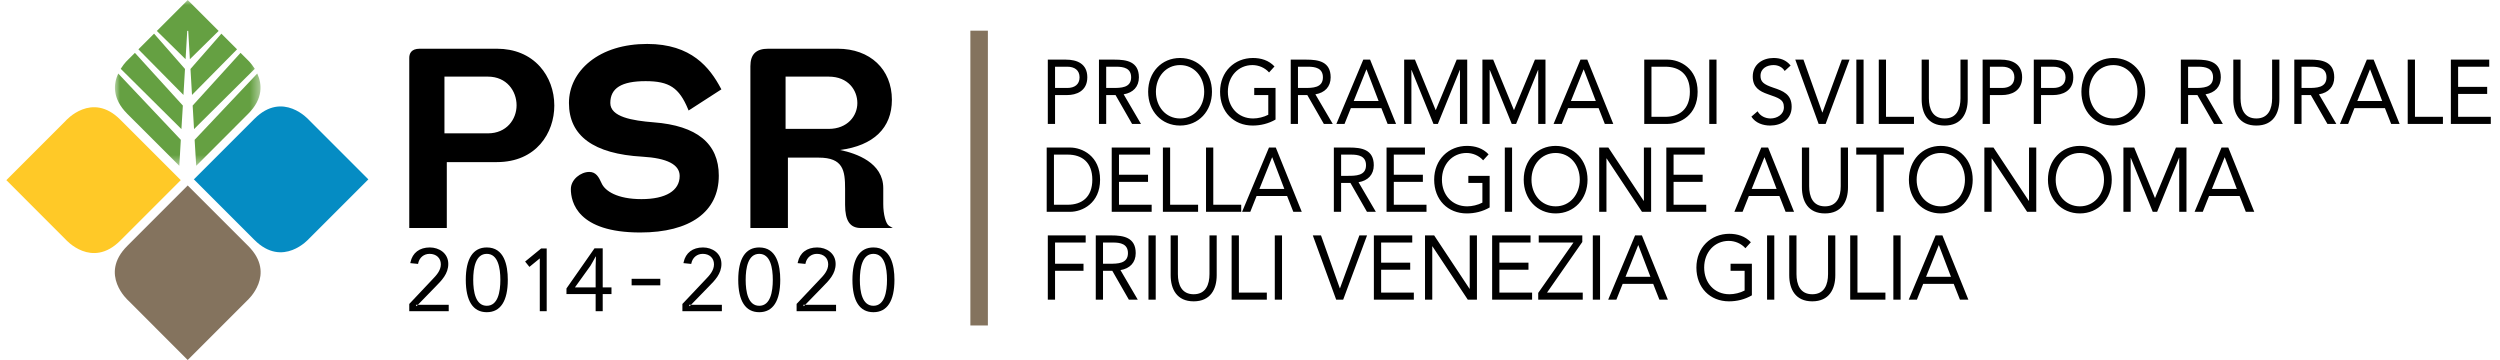
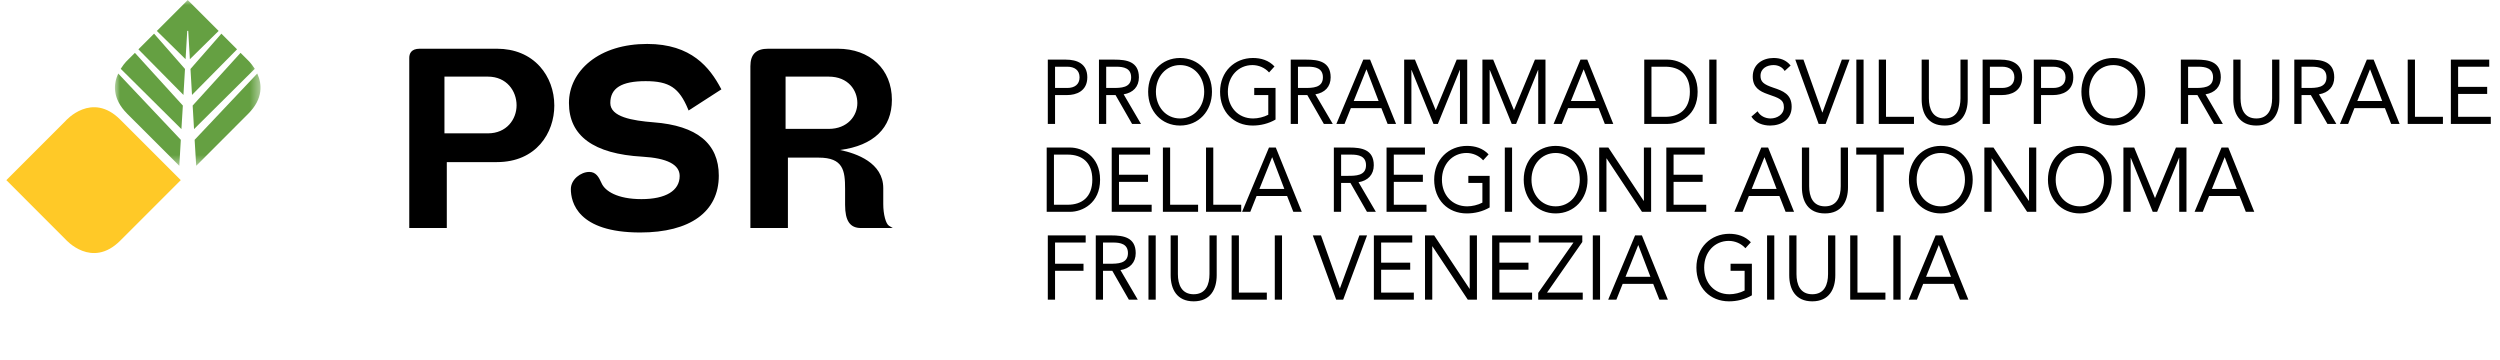
<svg xmlns="http://www.w3.org/2000/svg" xmlns:xlink="http://www.w3.org/1999/xlink" width="250px" height="36px" viewBox="0 0 250 36" version="1.1">
  <title>logo-psr</title>
  <defs>
    <polygon id="path-1" points="1.42108547e-14 0 14.56 0 14.56 16.581 1.42108547e-14 16.581" />
  </defs>
  <g id="Page-1" stroke="none" stroke-width="1" fill="none" fill-rule="evenodd">
    <g id="logo-psr" transform="translate(0.629, 0)">
-       <polygon id="Fill-1" fill="#84735E" points="96.408 32.547 98.159 32.547 98.159 3.068 96.408 3.068" />
      <g id="Group-17" transform="translate(0, 0)">
        <path d="M48.16,13.335 C50.04,13.335 51.029,11.923 51.029,10.531 C51.029,9.104 50.04,7.662 48.16,7.662 L43.816,7.662 L43.816,13.335 L48.16,13.335 Z M53.363,6.651 C54.29,7.685 54.802,9.073 54.802,10.556 C54.802,13.282 53.006,16.21 49.056,16.21 L44.051,16.21 L44.051,22.802 L40.297,22.802 L40.297,5.791 C40.297,5.372 40.479,4.872 41.343,4.872 L49.056,4.872 C50.824,4.872 52.315,5.489 53.363,6.651 L53.363,6.651 Z M82.237,12.889 C84.12,12.889 85.106,11.59 85.106,10.308 C85.106,9.034 84.207,7.662 82.237,7.662 L77.929,7.662 L77.929,12.889 L82.237,12.889 Z M88.279,22.584 L88.651,22.802 L85.469,22.802 C84.371,22.802 83.88,22.087 83.88,20.478 L83.88,18.875 C83.88,17.053 83.692,15.763 81.245,15.763 L78.162,15.763 L78.162,22.802 L74.41,22.802 L74.41,6.621 C74.41,5.431 74.975,4.872 76.19,4.872 L83.134,4.872 C86.38,4.872 88.561,6.926 88.561,9.983 C88.561,12.796 86.728,14.556 83.382,15 C85.013,15.336 87.697,16.274 87.697,18.814 L87.697,20.413 C87.697,21.44 87.955,22.394 88.279,22.584 L88.279,22.584 Z M56.266,10.302 C56.266,8.712 57,7.24 58.341,6.162 C59.776,5.006 61.766,4.394 64.095,4.394 C68.52,4.394 70.355,6.769 71.458,8.841 L71.511,8.934 L68.35,10.975 L68.23,11.051 L68.178,10.922 C67.285,8.771 66.295,8.115 63.933,8.115 C61.527,8.115 60.402,8.811 60.402,10.302 C60.402,11.693 62.595,12.062 64.741,12.233 C69.061,12.562 71.251,14.353 71.251,17.564 C71.251,21.179 68.385,23.249 63.391,23.249 C57.132,23.249 56.456,20.213 56.456,18.911 C56.456,17.942 57.449,17.193 58.301,17.193 C58.969,17.193 59.252,17.702 59.528,18.319 C59.861,19.09 61.081,19.912 63.517,19.912 C65.944,19.912 67.338,19.07 67.338,17.596 C67.338,16.458 66.081,15.811 63.609,15.668 C58.734,15.392 56.266,13.587 56.266,10.302 L56.266,10.302 Z" id="Fill-2" fill="#000000" />
-         <path d="M56.877,28.737 L56.877,28.72 L58.415,26.58 C58.586,26.29 58.742,26.021 58.935,25.655 L58.964,25.655 C58.947,25.983 58.935,26.31 58.935,26.639 L58.935,28.737 L56.877,28.737 Z M59.642,31.117 L59.642,29.405 L60.519,29.405 L60.519,28.737 L59.642,28.737 L59.642,24.832 L58.821,24.832 L56.017,28.846 L56.017,29.405 L58.935,29.405 L58.935,31.117 L59.642,31.117 Z M48.049,30.578 C49.173,30.578 49.407,29.167 49.407,27.982 C49.407,26.799 49.173,25.385 48.049,25.385 C46.927,25.385 46.693,26.799 46.693,27.982 C46.693,29.167 46.927,30.578 48.049,30.578 L48.049,30.578 Z M48.049,24.745 C49.788,24.745 50.151,26.507 50.151,27.982 C50.151,30.101 49.424,31.22 48.049,31.22 C46.676,31.22 45.95,30.101 45.95,27.982 C45.95,25.866 46.676,24.745 48.049,24.745 L48.049,24.745 Z M86.713,30.578 C87.837,30.578 88.071,29.167 88.071,27.982 C88.071,26.799 87.837,25.385 86.713,25.385 C85.591,25.385 85.357,26.799 85.357,27.982 C85.357,29.167 85.591,30.578 86.713,30.578 L86.713,30.578 Z M86.713,24.745 C88.452,24.745 88.815,26.507 88.815,27.982 C88.815,30.101 88.088,31.22 86.713,31.22 C85.337,31.22 84.614,30.101 84.614,27.982 C84.614,25.866 85.337,24.745 86.713,24.745 L86.713,24.745 Z M79.119,31.117 L82.977,31.117 L82.977,30.477 L79.687,30.477 L79.751,30.625 L81.651,28.673 C82.281,28.035 82.934,27.376 82.934,26.393 C82.934,25.312 82.005,24.745 81.089,24.745 C80.059,24.745 79.351,25.282 79.155,26.22 L79.134,26.313 L79.834,26.384 L79.913,26.393 L79.927,26.313 C80.053,25.751 80.499,25.385 81.063,25.385 C81.739,25.385 82.19,25.807 82.19,26.433 C82.19,27.066 81.722,27.558 81.343,27.947 L79.055,30.368 L79.032,30.391 L79.032,31.117 L79.119,31.117 Z M75.296,30.578 C76.418,30.578 76.651,29.167 76.651,27.982 C76.651,26.799 76.418,25.385 75.296,25.385 C74.172,25.385 73.938,26.799 73.938,27.982 C73.938,29.167 74.172,30.578 75.296,30.578 L75.296,30.578 Z M75.296,24.745 C77.032,24.745 77.396,26.507 77.396,27.982 C77.396,30.101 76.669,31.22 75.296,31.22 C73.921,31.22 73.195,30.101 73.195,27.982 C73.195,25.866 73.921,24.745 75.296,24.745 L75.296,24.745 Z M53.482,24.849 L51.883,26.156 L52.313,26.689 L53.35,25.84 L53.35,31.117 L54.041,31.117 L54.041,24.849 L53.482,24.849 Z M67.703,31.117 L71.558,31.117 L71.558,30.477 L68.268,30.477 L68.332,30.625 L70.231,28.673 C70.865,28.035 71.514,27.376 71.514,26.393 C71.514,25.312 70.589,24.745 69.673,24.745 C68.639,24.745 67.935,25.282 67.734,26.22 L67.717,26.313 L68.418,26.384 L68.493,26.393 L68.511,26.313 C68.633,25.751 69.078,25.385 69.647,25.385 C70.32,25.385 70.77,25.807 70.77,26.433 C70.77,27.066 70.302,27.558 69.927,27.947 L67.639,30.368 L67.611,30.391 L67.611,31.117 L67.703,31.117 Z M62.63,28.536 L65.402,28.536 L65.402,27.877 L62.533,27.877 L62.533,28.536 L62.63,28.536 Z M40.385,31.117 L40.297,31.117 L40.297,30.391 L40.324,30.368 L42.609,27.947 C42.986,27.555 43.455,27.066 43.455,26.433 C43.455,25.807 43.002,25.385 42.329,25.385 C41.763,25.385 41.316,25.751 41.193,26.313 L41.178,26.393 L41.1,26.384 L40.399,26.313 L40.419,26.22 C40.619,25.282 41.321,24.745 42.355,24.745 C43.271,24.745 44.199,25.312 44.199,26.393 C44.199,27.376 43.547,28.035 42.917,28.673 L41.017,30.625 L40.955,30.477 L44.243,30.477 L44.243,31.117 L40.385,31.117 Z" id="Fill-4" fill="#000000" />
-         <path d="M24.815,11.882 L18.768,17.927 L18.75,17.927 L18.759,17.935 L18.75,17.944 L18.768,17.944 L24.811,23.989 C27.662,26.84 30.265,23.877 30.265,23.877 L36.199,17.944 L36.207,17.938 L36.207,17.935 L36.199,17.927 L36.196,17.927 L30.265,11.996 C30.265,11.996 27.662,9.033 24.815,11.882" id="Fill-6" fill="#058CC3" />
        <path d="M11.395,11.961 L17.441,18.006 L17.458,18.006 L17.45,18.014 L17.458,18.02 L17.441,18.02 L11.395,24.065 C8.542,26.919 5.943,23.955 5.943,23.955 L0.012,18.02 L0.006,18.02 L-1.42108547e-14,18.017 L0.003,18.014 L-1.42108547e-14,18.012 L0.006,18.006 L0.012,18.006 L5.943,12.075 C5.943,12.075 8.542,9.11 11.395,11.961" id="Fill-8" fill="#FFC927" />
-         <path d="M24.197,24.601 L18.151,18.556 L18.151,18.542 L18.145,18.551 L18.134,18.542 L18.134,18.556 L12.089,24.601 C9.239,27.455 12.204,30.058 12.204,30.058 L18.134,35.992 L18.131,35.992 L18.145,36 L18.145,35.997 L18.145,36 L18.151,35.992 L18.151,35.989 L24.084,30.058 C24.084,30.058 27.047,27.455 24.197,24.601" id="Fill-10" fill="#84735E" />
        <g id="Group-14" transform="translate(10.864, 0)">
          <mask id="mask-2" fill="white">
            <use xlink:href="#path-1" />
          </mask>
          <g id="Clip-13" />
          <path d="M7.284,0.006 L7.284,-0 L7.281,0.003 L7.278,-0 L7.278,0.006 L4.191,3.095 L7.064,5.922 L7.23,3.085 L7.33,3.085 L7.495,5.922 L10.371,3.092 L7.284,0.006 Z M14.232,7.353 L7.97,13.981 L8.127,16.581 L13.322,11.385 C14.865,9.842 14.704,8.378 14.232,7.353 L14.232,7.353 Z M10.646,3.366 L7.555,6.897 L7.707,9.494 L12.212,4.933 L10.646,3.366 Z M13.21,5.931 L12.561,5.285 L7.773,10.556 L7.91,12.91 L13.983,6.883 C13.615,6.288 13.21,5.931 13.21,5.931 L13.21,5.931 Z M1.238,11.385 L6.438,16.581 L6.589,13.981 L0.329,7.353 C-0.143,8.378 -0.306,9.842 1.238,11.385 L1.238,11.385 Z M2.347,4.933 L6.852,9.494 L7.007,6.897 L3.914,3.366 L2.347,4.933 Z M1.349,5.931 C1.349,5.931 0.946,6.288 0.58,6.883 L6.649,12.91 L6.792,10.556 L1.998,5.285 L1.349,5.931 Z" id="Fill-12" fill="#65A042" mask="url(#mask-2)" />
        </g>
        <path d="M193.262,24.522 L193.243,24.522 L191.977,27.681 L194.467,27.681 L193.262,24.522 Z M192.933,23.541 L193.612,23.541 L196.209,29.969 L195.366,29.969 L194.743,28.388 L191.69,28.388 L191.061,29.969 L190.243,29.969 L192.933,23.541 Z M188.706,29.969 L189.432,29.969 L189.432,23.541 L188.706,23.541 L188.706,29.969 Z M184.391,23.541 L185.117,23.541 L185.117,29.262 L187.913,29.262 L187.913,29.969 L184.391,29.969 L184.391,23.541 Z M182.902,27.519 C182.902,28.916 182.279,30.134 180.598,30.134 C178.914,30.134 178.294,28.916 178.294,27.519 L178.294,23.541 L179.02,23.541 L179.02,27.408 C179.02,28.444 179.38,29.425 180.598,29.425 C181.816,29.425 182.176,28.444 182.176,27.408 L182.176,23.541 L182.902,23.541 L182.902,27.519 Z M176.078,29.969 L176.801,29.969 L176.801,23.541 L176.078,23.541 L176.078,29.969 Z M174.559,29.533 C173.859,29.944 173.066,30.134 172.272,30.134 C170.375,30.134 169.011,28.773 169.011,26.759 C169.011,24.732 170.469,23.38 172.299,23.38 C173.101,23.38 173.877,23.609 174.456,24.223 L173.911,24.824 C173.5,24.352 172.869,24.089 172.246,24.089 C170.85,24.089 169.788,25.195 169.788,26.759 C169.788,28.293 170.815,29.425 172.316,29.425 C172.808,29.425 173.385,29.29 173.833,29.053 L173.833,27.083 L172.428,27.083 L172.428,26.374 L174.559,26.374 L174.559,29.533 Z M163.207,24.522 L163.189,24.522 L161.922,27.681 L164.413,27.681 L163.207,24.522 Z M162.878,23.541 L163.561,23.541 L166.157,29.969 L165.311,29.969 L164.69,28.388 L161.637,28.388 L161.008,29.969 L160.188,29.969 L162.878,23.541 Z M158.651,29.969 L159.377,29.969 L159.377,23.541 L158.651,23.541 L158.651,29.969 Z M153.193,29.29 L156.719,24.253 L153.244,24.253 L153.244,23.541 L157.601,23.541 L157.601,24.198 L154.073,29.262 L157.645,29.262 L157.645,29.969 L153.193,29.969 L153.193,29.29 Z M148.585,23.541 L152.425,23.541 L152.425,24.253 L149.311,24.253 L149.311,26.267 L152.218,26.267 L152.218,26.975 L149.311,26.975 L149.311,29.262 L152.581,29.262 L152.581,29.969 L148.585,29.969 L148.585,23.541 Z M141.872,23.541 L142.788,23.541 L146.325,28.88 L146.342,28.88 L146.342,23.541 L147.065,23.541 L147.065,29.969 L146.152,29.969 L142.615,24.633 L142.598,24.633 L142.598,29.969 L141.872,29.969 L141.872,23.541 Z M136.758,23.541 L140.596,23.541 L140.596,24.253 L137.484,24.253 L137.484,26.267 L140.391,26.267 L140.391,26.975 L137.484,26.975 L137.484,29.262 L140.755,29.262 L140.755,29.969 L136.758,29.969 L136.758,23.541 Z M130.652,23.541 L131.471,23.541 L133.353,28.829 L133.369,28.829 L135.309,23.541 L136.076,23.541 L133.688,29.969 L132.99,29.969 L130.652,23.541 Z M126.85,29.969 L127.573,29.969 L127.573,23.541 L126.85,23.541 L126.85,29.969 Z M122.534,23.541 L123.261,23.541 L123.261,29.262 L126.054,29.262 L126.054,29.969 L122.534,29.969 L122.534,23.541 Z M121.041,27.519 C121.041,28.916 120.42,30.134 118.738,30.134 C117.057,30.134 116.437,28.916 116.437,27.519 L116.437,23.541 L117.16,23.541 L117.16,27.408 C117.16,28.444 117.523,29.425 118.738,29.425 C119.956,29.425 120.319,28.444 120.319,27.408 L120.319,23.541 L121.041,23.541 L121.041,27.519 Z M114.218,29.969 L114.943,29.969 L114.943,23.541 L114.218,23.541 L114.218,29.969 Z M109.672,26.374 L110.319,26.374 C111.124,26.374 112.166,26.374 112.166,25.312 C112.166,24.388 111.398,24.253 110.691,24.253 L109.672,24.253 L109.672,26.374 Z M108.948,23.541 L110.509,23.541 C111.691,23.541 112.942,23.726 112.942,25.312 C112.942,26.248 112.365,26.855 111.417,27.01 L113.149,29.969 L112.259,29.969 L110.602,27.083 L109.672,27.083 L109.672,29.969 L108.948,29.969 L108.948,23.541 Z M104.152,23.541 L107.939,23.541 L107.939,24.253 L104.876,24.253 L104.876,26.374 L107.722,26.374 L107.722,27.083 L104.876,27.083 L104.876,29.969 L104.152,29.969 L104.152,23.541 Z M221.849,15.734 L221.832,15.734 L220.561,18.893 L223.055,18.893 L221.849,15.734 Z M221.522,14.754 L222.201,14.754 L224.798,21.182 L223.952,21.182 L223.331,19.601 L220.278,19.601 L219.648,21.182 L218.829,21.182 L221.522,14.754 Z M211.712,14.754 L212.79,14.754 L214.862,19.791 L214.879,19.791 L216.966,14.754 L218.018,14.754 L218.018,21.182 L217.293,21.182 L217.293,15.79 L217.274,15.79 L215.084,21.182 L214.645,21.182 L212.455,15.79 L212.438,15.79 L212.438,21.182 L211.712,21.182 L211.712,14.754 Z M209.771,17.968 C209.771,16.486 208.788,15.298 207.357,15.298 C205.925,15.298 204.941,16.486 204.941,17.968 C204.941,19.446 205.925,20.634 207.357,20.634 C208.788,20.634 209.771,19.446 209.771,17.968 L209.771,17.968 Z M204.165,17.968 C204.165,16.025 205.5,14.589 207.357,14.589 C209.209,14.589 210.547,16.025 210.547,17.968 C210.547,19.908 209.209,21.343 207.357,21.343 C205.5,21.343 204.165,19.908 204.165,17.968 L204.165,17.968 Z M197.807,14.754 L198.721,14.754 L202.257,20.089 L202.274,20.089 L202.274,14.754 L202.997,14.754 L202.997,21.182 L202.084,21.182 L198.551,15.843 L198.533,15.843 L198.533,21.182 L197.807,21.182 L197.807,14.754 Z M195.866,17.968 C195.866,16.486 194.883,15.298 193.452,15.298 C192.02,15.298 191.036,16.486 191.036,17.968 C191.036,19.446 192.02,20.634 193.452,20.634 C194.883,20.634 195.866,19.446 195.866,17.968 L195.866,17.968 Z M190.26,17.968 C190.26,16.025 191.595,14.589 193.452,14.589 C195.304,14.589 196.642,16.025 196.642,17.968 C196.642,19.908 195.304,21.343 193.452,21.343 C191.595,21.343 190.26,19.908 190.26,17.968 L190.26,17.968 Z M189.757,15.461 L187.74,15.461 L187.74,21.182 L187.014,21.182 L187.014,15.461 L184.997,15.461 L184.997,14.754 L189.757,14.754 L189.757,15.461 Z M184.17,18.729 C184.17,20.128 183.545,21.343 181.866,21.343 C180.182,21.343 179.562,20.128 179.562,18.729 L179.562,14.754 L180.288,14.754 L180.288,18.62 C180.288,19.654 180.648,20.634 181.866,20.634 C183.08,20.634 183.444,19.654 183.444,18.62 L183.444,14.754 L184.17,14.754 L184.17,18.729 Z M175.827,15.734 L175.808,15.734 L174.541,18.893 L177.031,18.893 L175.827,15.734 Z M175.498,14.754 L176.181,14.754 L178.777,21.182 L177.931,21.182 L177.31,19.601 L174.257,19.601 L173.628,21.182 L172.808,21.182 L175.498,14.754 Z M166.003,14.754 L169.84,14.754 L169.84,15.461 L166.729,15.461 L166.729,17.475 L169.635,17.475 L169.635,18.184 L166.729,18.184 L166.729,20.474 L169.995,20.474 L169.995,21.182 L166.003,21.182 L166.003,14.754 Z M159.29,14.754 L160.207,14.754 L163.743,20.089 L163.76,20.089 L163.76,14.754 L164.483,14.754 L164.483,21.182 L163.57,21.182 L160.034,15.843 L160.016,15.843 L160.016,21.182 L159.29,21.182 L159.29,14.754 Z M157.349,17.968 C157.349,16.486 156.366,15.298 154.937,15.298 C153.503,15.298 152.519,16.486 152.519,17.968 C152.519,19.446 153.503,20.634 154.937,20.634 C156.366,20.634 157.349,19.446 157.349,17.968 L157.349,17.968 Z M151.743,17.968 C151.743,16.025 153.081,14.589 154.937,14.589 C156.79,14.589 158.124,16.025 158.124,17.968 C158.124,19.908 156.79,21.343 154.937,21.343 C153.081,21.343 151.743,19.908 151.743,17.968 L151.743,17.968 Z M149.852,21.179 L150.578,21.179 L150.578,14.754 L149.852,14.754 L149.852,21.179 Z M148.336,20.746 C147.635,21.153 146.843,21.343 146.049,21.343 C144.152,21.343 142.788,19.982 142.788,17.968 C142.788,15.941 144.246,14.589 146.076,14.589 C146.878,14.589 147.654,14.818 148.23,15.436 L147.685,16.033 C147.274,15.561 146.643,15.298 146.023,15.298 C144.627,15.298 143.564,16.405 143.564,17.968 C143.564,19.502 144.592,20.634 146.093,20.634 C146.582,20.634 147.162,20.5 147.61,20.262 L147.61,18.293 L146.205,18.293 L146.205,17.584 L148.336,17.584 L148.336,20.746 Z M138.026,14.754 L141.866,14.754 L141.866,15.461 L138.752,15.461 L138.752,17.475 L141.658,17.475 L141.658,18.184 L138.752,18.184 L138.752,20.474 L142.021,20.474 L142.021,21.182 L138.026,21.182 L138.026,14.754 Z M133.482,17.584 L134.129,17.584 C134.931,17.584 135.973,17.584 135.973,16.525 C135.973,15.597 135.207,15.461 134.498,15.461 L133.482,15.461 L133.482,17.584 Z M132.756,14.754 L134.317,14.754 C135.5,14.754 136.749,14.935 136.749,16.525 C136.749,17.458 136.173,18.067 135.224,18.223 L136.957,21.182 L136.068,21.182 L134.414,18.293 L133.482,18.293 L133.482,21.182 L132.756,21.182 L132.756,14.754 Z M126.598,15.734 L126.58,15.734 L125.312,18.893 L127.803,18.893 L126.598,15.734 Z M126.269,14.754 L126.951,14.754 L129.548,21.182 L128.702,21.182 L128.082,19.601 L125.029,19.601 L124.4,21.182 L123.579,21.182 L126.269,14.754 Z M119.973,14.754 L120.699,14.754 L120.699,20.474 L123.492,20.474 L123.492,21.182 L119.973,21.182 L119.973,14.754 Z M115.661,14.754 L116.384,14.754 L116.384,20.474 L119.18,20.474 L119.18,21.182 L115.661,21.182 L115.661,14.754 Z M110.543,14.754 L114.381,14.754 L114.381,15.461 L111.27,15.461 L111.27,17.475 L114.174,17.475 L114.174,18.184 L111.27,18.184 L111.27,20.474 L114.537,20.474 L114.537,21.182 L110.543,21.182 L110.543,14.754 Z M104.766,20.474 L106.144,20.474 C107.543,20.474 108.603,19.726 108.603,17.968 C108.603,16.206 107.543,15.461 106.144,15.461 L104.766,15.461 L104.766,20.474 Z M104.04,14.754 L106.384,14.754 C107.585,14.754 109.379,15.597 109.379,17.968 C109.379,20.335 107.585,21.182 106.384,21.182 L104.04,21.182 L104.04,14.754 Z M244.457,5.963 L248.295,5.963 L248.295,6.671 L245.183,6.671 L245.183,8.687 L248.088,8.687 L248.088,9.394 L245.183,9.394 L245.183,11.682 L248.451,11.682 L248.451,12.391 L244.457,12.391 L244.457,5.963 Z M240.142,5.963 L240.868,5.963 L240.868,11.682 L243.664,11.682 L243.664,12.391 L240.142,12.391 L240.142,5.963 Z M236.384,6.944 L236.366,6.944 L235.099,10.103 L237.59,10.103 L236.384,6.944 Z M236.055,5.963 L236.736,5.963 L239.332,12.391 L238.485,12.391 L237.865,10.81 L234.812,10.81 L234.186,12.391 L233.366,12.391 L236.055,5.963 Z M229.525,8.796 L230.172,8.796 C230.974,8.796 232.019,8.796 232.019,7.734 C232.019,6.809 231.25,6.671 230.544,6.671 L229.525,6.671 L229.525,8.796 Z M228.801,5.963 L230.362,5.963 C231.541,5.963 232.795,6.145 232.795,7.734 C232.795,8.668 232.215,9.276 231.267,9.432 L233.003,12.391 L232.113,12.391 L230.455,9.505 L229.525,9.505 L229.525,12.391 L228.801,12.391 L228.801,5.963 Z M227.309,9.941 C227.309,11.338 226.689,12.555 225.005,12.555 C223.323,12.555 222.701,11.338 222.701,9.941 L222.701,5.963 L223.427,5.963 L223.427,9.83 C223.427,10.866 223.787,11.846 225.005,11.846 C226.22,11.846 226.583,10.866 226.583,9.83 L226.583,5.963 L227.309,5.963 L227.309,9.941 Z M218.181,8.796 L218.829,8.796 C219.631,8.796 220.676,8.796 220.676,7.734 C220.676,6.809 219.907,6.671 219.2,6.671 L218.181,6.671 L218.181,8.796 Z M217.455,5.963 L219.019,5.963 C220.198,5.963 221.452,6.145 221.452,7.734 C221.452,8.668 220.871,9.276 219.924,9.432 L221.656,12.391 L220.77,12.391 L219.112,9.505 L218.181,9.505 L218.181,12.391 L217.455,12.391 L217.455,5.963 Z M213.117,9.176 C213.117,7.698 212.134,6.508 210.703,6.508 C209.271,6.508 208.287,7.698 208.287,9.176 C208.287,10.659 209.271,11.846 210.703,11.846 C212.134,11.846 213.117,10.659 213.117,9.176 L213.117,9.176 Z M207.511,9.176 C207.511,7.237 208.846,5.799 210.703,5.799 C212.555,5.799 213.893,7.237 213.893,9.176 C213.893,11.12 212.555,12.555 210.703,12.555 C208.846,12.555 207.511,11.12 207.511,9.176 L207.511,9.176 Z M203.475,8.796 L204.698,8.796 C205.424,8.796 205.925,8.45 205.925,7.734 C205.925,7.017 205.424,6.671 204.698,6.671 L203.475,6.671 L203.475,8.796 Z M202.749,5.963 L204.561,5.963 C205.682,5.963 206.701,6.382 206.701,7.726 C206.701,9.134 205.561,9.505 204.698,9.505 L203.475,9.505 L203.475,12.391 L202.749,12.391 L202.749,5.963 Z M198.361,8.796 L199.584,8.796 C200.307,8.796 200.808,8.45 200.808,7.734 C200.808,7.017 200.307,6.671 199.584,6.671 L198.361,6.671 L198.361,8.796 Z M197.634,5.963 L199.447,5.963 C200.567,5.963 201.584,6.382 201.584,7.726 C201.584,9.134 200.447,9.505 199.584,9.505 L198.361,9.505 L198.361,12.391 L197.634,12.391 L197.634,5.963 Z M196.142,9.941 C196.142,11.338 195.522,12.555 193.838,12.555 C192.158,12.555 191.537,11.338 191.537,9.941 L191.537,5.963 L192.26,5.963 L192.26,9.83 C192.26,10.866 192.623,11.846 193.838,11.846 C195.056,11.846 195.419,10.866 195.419,9.83 L195.419,5.963 L196.142,5.963 L196.142,9.941 Z M187.249,5.963 L187.972,5.963 L187.972,11.682 L190.768,11.682 L190.768,12.391 L187.249,12.391 L187.249,5.963 Z M185.006,12.391 L185.729,12.391 L185.729,5.963 L185.006,5.963 L185.006,12.391 Z M178.9,5.963 L179.717,5.963 L181.598,11.246 L181.617,11.246 L183.555,5.963 L184.324,5.963 L181.936,12.391 L181.235,12.391 L178.9,5.963 Z M177.838,7.098 C177.598,6.692 177.164,6.508 176.726,6.508 C176.087,6.508 175.422,6.827 175.422,7.587 C175.422,8.179 175.732,8.442 176.707,8.77 C177.656,9.086 178.537,9.414 178.537,10.676 C178.537,11.955 177.492,12.555 176.388,12.555 C175.679,12.555 174.922,12.309 174.509,11.665 L175.129,11.129 C175.388,11.601 175.905,11.846 176.43,11.846 C177.053,11.846 177.761,11.466 177.761,10.729 C177.761,9.941 177.249,9.804 176.163,9.422 C175.302,9.125 174.646,8.723 174.646,7.651 C174.646,6.416 175.657,5.799 176.726,5.799 C177.408,5.799 177.983,6 178.433,6.553 L177.838,7.098 Z M170.297,12.391 L171.023,12.391 L171.023,5.963 L170.297,5.963 L170.297,12.391 Z M164.517,11.682 L165.897,11.682 C167.296,11.682 168.358,10.939 168.358,9.176 C168.358,7.414 167.296,6.671 165.897,6.671 L164.517,6.671 L164.517,11.682 Z M163.796,5.963 L166.14,5.963 C167.34,5.963 169.134,6.809 169.134,9.176 C169.134,11.545 167.34,12.391 166.14,12.391 L163.796,12.391 L163.796,5.963 Z M157.746,6.944 L157.73,6.944 L156.462,10.103 L158.953,10.103 L157.746,6.944 Z M157.419,5.963 L158.101,5.963 L160.698,12.391 L159.852,12.391 L159.232,10.81 L156.179,10.81 L155.548,12.391 L154.729,12.391 L157.419,5.963 Z M147.612,5.963 L148.69,5.963 L150.76,11 L150.777,11 L152.864,5.963 L153.919,5.963 L153.919,12.391 L153.193,12.391 L153.193,7 L153.174,7 L150.981,12.391 L150.546,12.391 L148.353,7 L148.336,7 L148.336,12.391 L147.612,12.391 L147.612,5.963 Z M139.788,5.963 L140.866,5.963 L142.934,11 L142.953,11 L145.04,5.963 L146.093,5.963 L146.093,12.391 L145.367,12.391 L145.367,7 L145.35,7 L143.16,12.391 L142.718,12.391 L140.529,7 L140.511,7 L140.511,12.391 L139.788,12.391 L139.788,5.963 Z M136.026,6.944 L136.009,6.944 L134.741,10.103 L137.232,10.103 L136.026,6.944 Z M135.699,5.963 L136.381,5.963 L138.976,12.391 L138.132,12.391 L137.507,10.81 L134.457,10.81 L133.825,12.391 L133.009,12.391 L135.699,5.963 Z M129.168,8.796 L129.814,8.796 C130.616,8.796 131.662,8.796 131.662,7.734 C131.662,6.809 130.892,6.671 130.186,6.671 L129.168,6.671 L129.168,8.796 Z M128.445,5.963 L130.004,5.963 C131.188,5.963 132.437,6.145 132.437,7.734 C132.437,8.668 131.858,9.276 130.909,9.432 L132.646,12.391 L131.755,12.391 L130.101,9.505 L129.168,9.505 L129.168,12.391 L128.445,12.391 L128.445,5.963 Z M126.925,11.955 C126.225,12.362 125.432,12.555 124.638,12.555 C122.742,12.555 121.378,11.193 121.378,9.176 C121.378,7.151 122.836,5.799 124.666,5.799 C125.467,5.799 126.243,6.027 126.82,6.645 L126.278,7.245 C125.863,6.771 125.233,6.508 124.613,6.508 C123.216,6.508 122.157,7.617 122.157,9.176 C122.157,10.711 123.182,11.846 124.683,11.846 C125.174,11.846 125.752,11.709 126.199,11.475 L126.199,9.505 L124.794,9.505 L124.794,8.796 L126.925,8.796 L126.925,11.955 Z M119.791,9.176 C119.791,7.698 118.808,6.508 117.376,6.508 C115.945,6.508 114.962,7.698 114.962,9.176 C114.962,10.659 115.945,11.846 117.376,11.846 C118.808,11.846 119.791,10.659 119.791,9.176 L119.791,9.176 Z M114.186,9.176 C114.186,7.237 115.52,5.799 117.376,5.799 C119.23,5.799 120.568,7.237 120.568,9.176 C120.568,11.12 119.23,12.555 117.376,12.555 C115.52,12.555 114.186,11.12 114.186,9.176 L114.186,9.176 Z M109.99,8.796 L110.641,8.796 C111.443,8.796 112.485,8.796 112.485,7.734 C112.485,6.809 111.718,6.671 111.009,6.671 L109.99,6.671 L109.99,8.796 Z M109.267,5.963 L110.828,5.963 C112.01,5.963 113.261,6.145 113.261,7.734 C113.261,8.668 112.683,9.276 111.736,9.432 L113.468,12.391 L112.579,12.391 L110.925,9.505 L109.99,9.505 L109.99,12.391 L109.267,12.391 L109.267,5.963 Z M104.876,8.796 L106.1,8.796 C106.826,8.796 107.327,8.45 107.327,7.734 C107.327,7.017 106.826,6.671 106.1,6.671 L104.876,6.671 L104.876,8.796 Z M104.152,5.963 L105.962,5.963 C107.085,5.963 108.102,6.382 108.102,7.726 C108.102,9.134 106.964,9.505 106.1,9.505 L104.876,9.505 L104.876,12.391 L104.152,12.391 L104.152,5.963 Z" id="Fill-15" fill="#000000" />
      </g>
    </g>
  </g>
</svg>